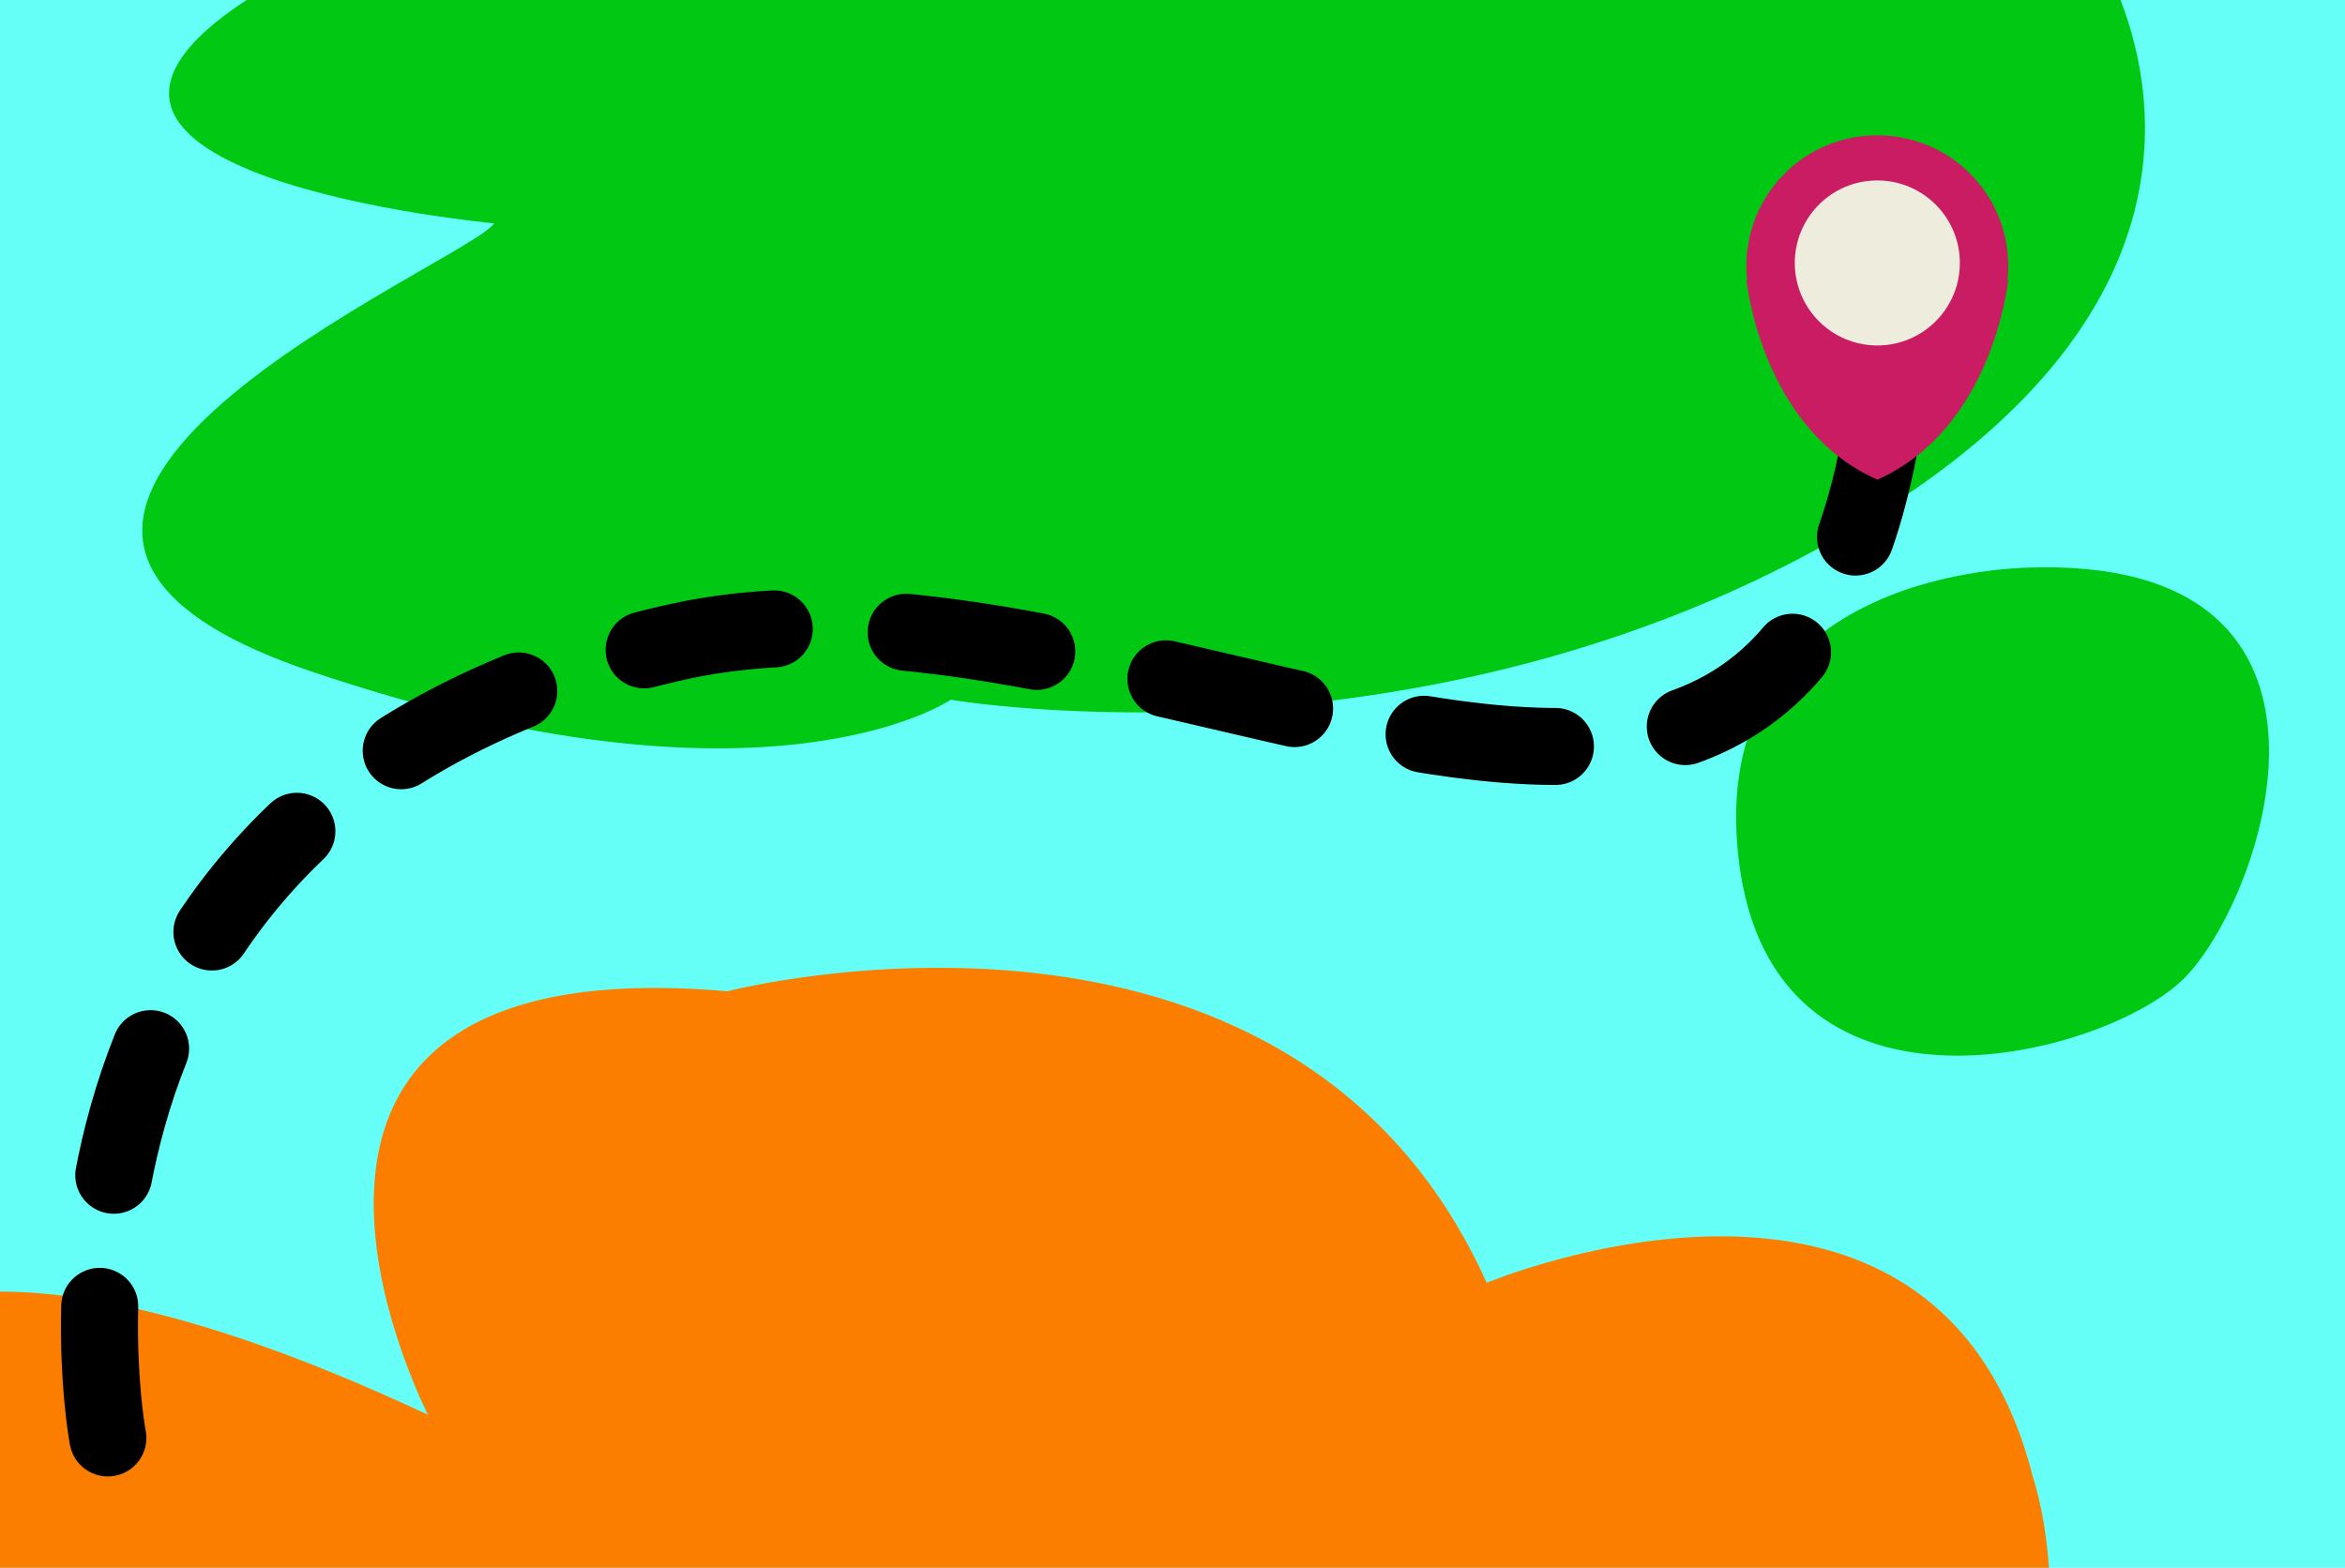
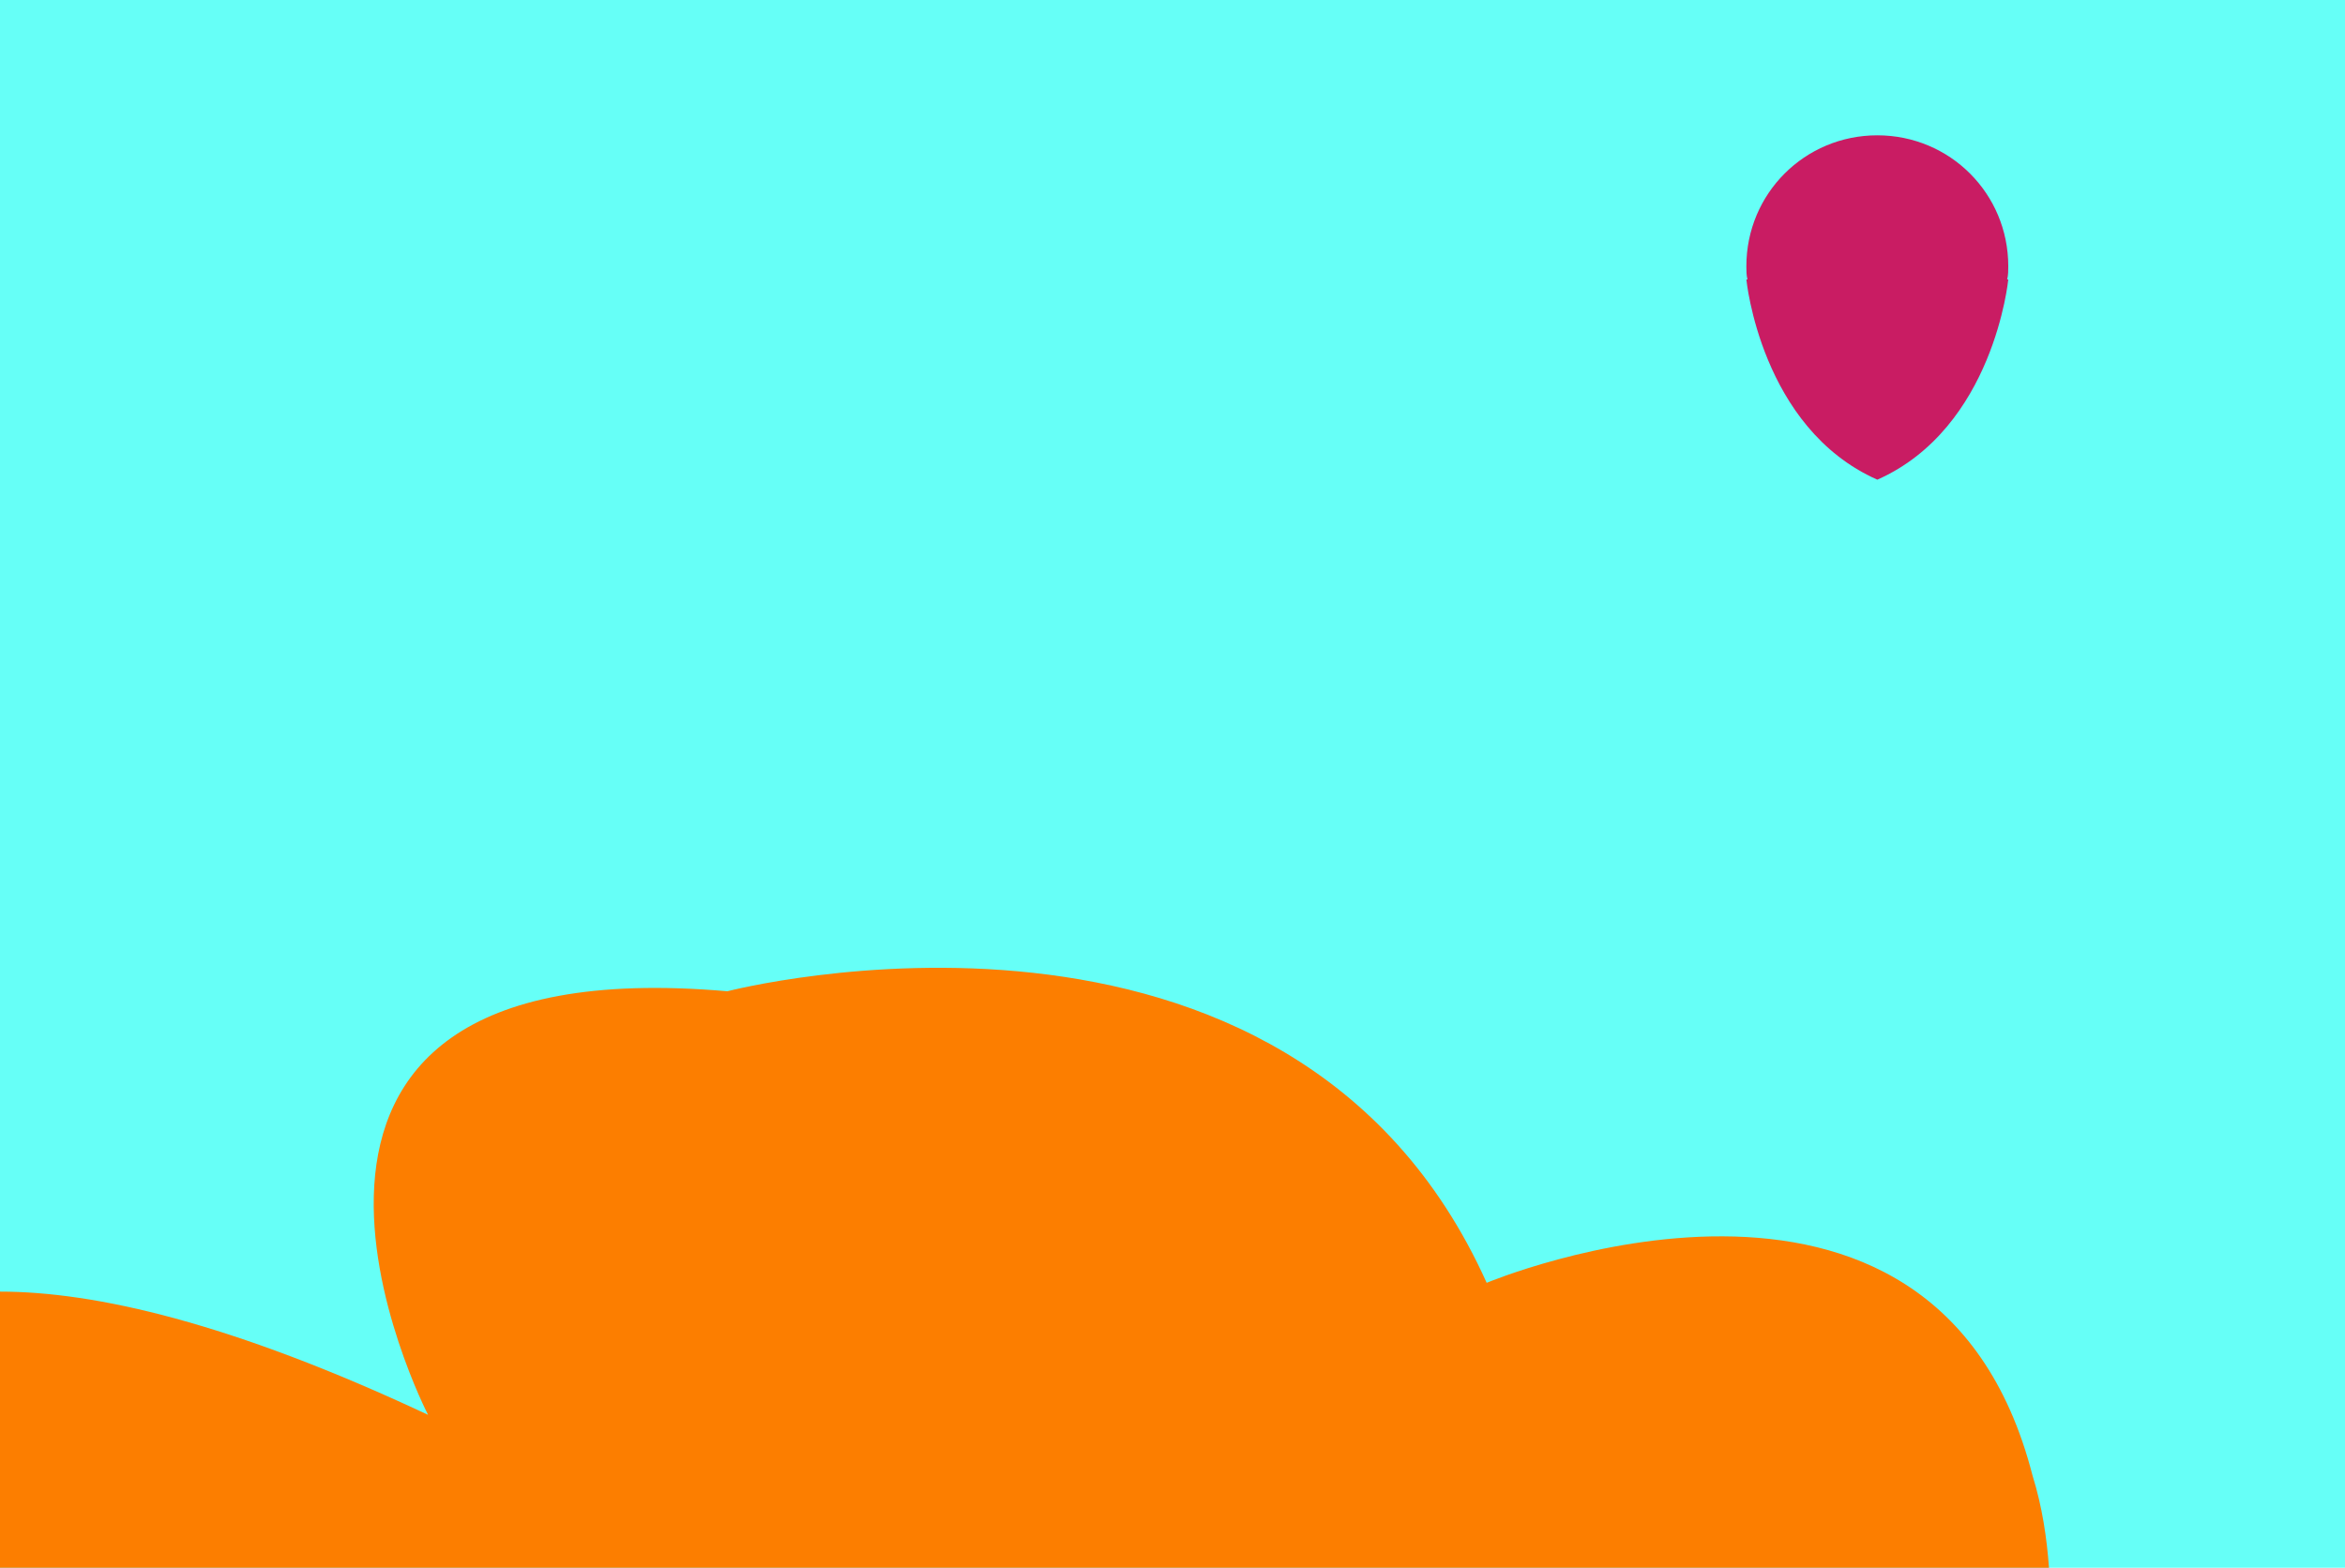
<svg xmlns="http://www.w3.org/2000/svg" version="1.1" id="mapIconGraphic" x="0px" y="0px" viewBox="0 0 213.1 142.5" enable-background="new 0 0 213.1 142.5" xml:space="preserve">
  <g id="mapIcon">
    <rect x="0" y="0" fill="#66FFF7" width="213.1" height="142.5" />
-     <path fill="#01C812" d="M170.3,46.9c-39.4,24.4-83.9,16.7-83.9,16.7S69.7,75.1,28.2,61s14.5-37.2,16.7-40.7c0,0-46.9-4.3-22.5-20.3  h170.3C196.3,9.3,199.2,29,170.3,46.9z" />
-     <path fill="#01C812" d="M184,51.6c-1.8,0.1-29,0.9-26,26.5s32.5,18.2,40.2,11.1C205.5,82.4,216.9,50.3,184,51.6z" />
    <path fill="#FC7E00" d="M186.2,142.5H0v-25.1c8.6,0,21,2.8,38.9,11.2c0,0-22.1-42.8,27.2-38.5c0,0,51.1-13.3,69,26.5  c0,0,40.7-17.1,49.6,17.5C185.6,137,186,139.8,186.2,142.5z" />
-     <path fill="none" stroke="#000000" stroke-width="7" stroke-linecap="round" stroke-linejoin="round" stroke-miterlimit="10" stroke-dasharray="12" d="  M9.8,130.7c0,0-11.1-58.1,51.5-72.3c45.3-10.3,107.8,44.5,111-32.1" />
    <g>
      <path fill="#C91C63" d="M182.5,24.2c0-6.6-5.3-11.9-11.9-11.9c-6.6,0-11.9,5.3-11.9,11.9c0,0.4,0,0.8,0.1,1.2l-0.1,0  c0,0,1.3,13.5,11.9,18.2c10.6-4.7,11.9-18.2,11.9-18.2l-0.1,0C182.5,25,182.5,24.6,182.5,24.2z" />
-       <circle fill="#EEECDD" cx="170.6" cy="23.9" r="7.5" />
    </g>
  </g>
</svg>